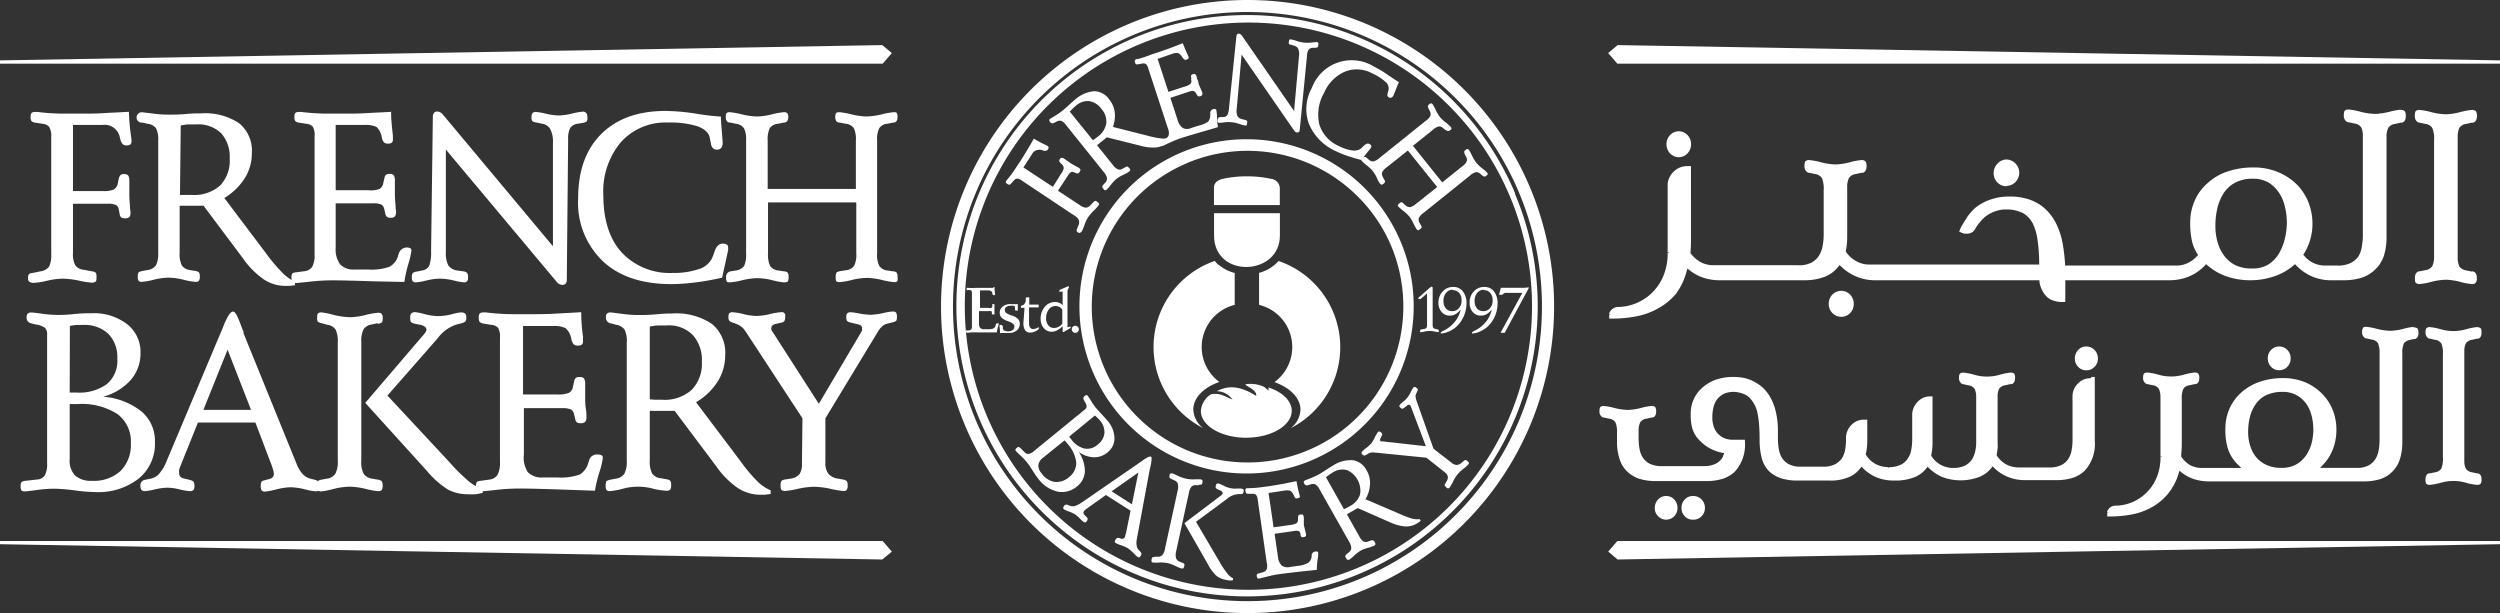
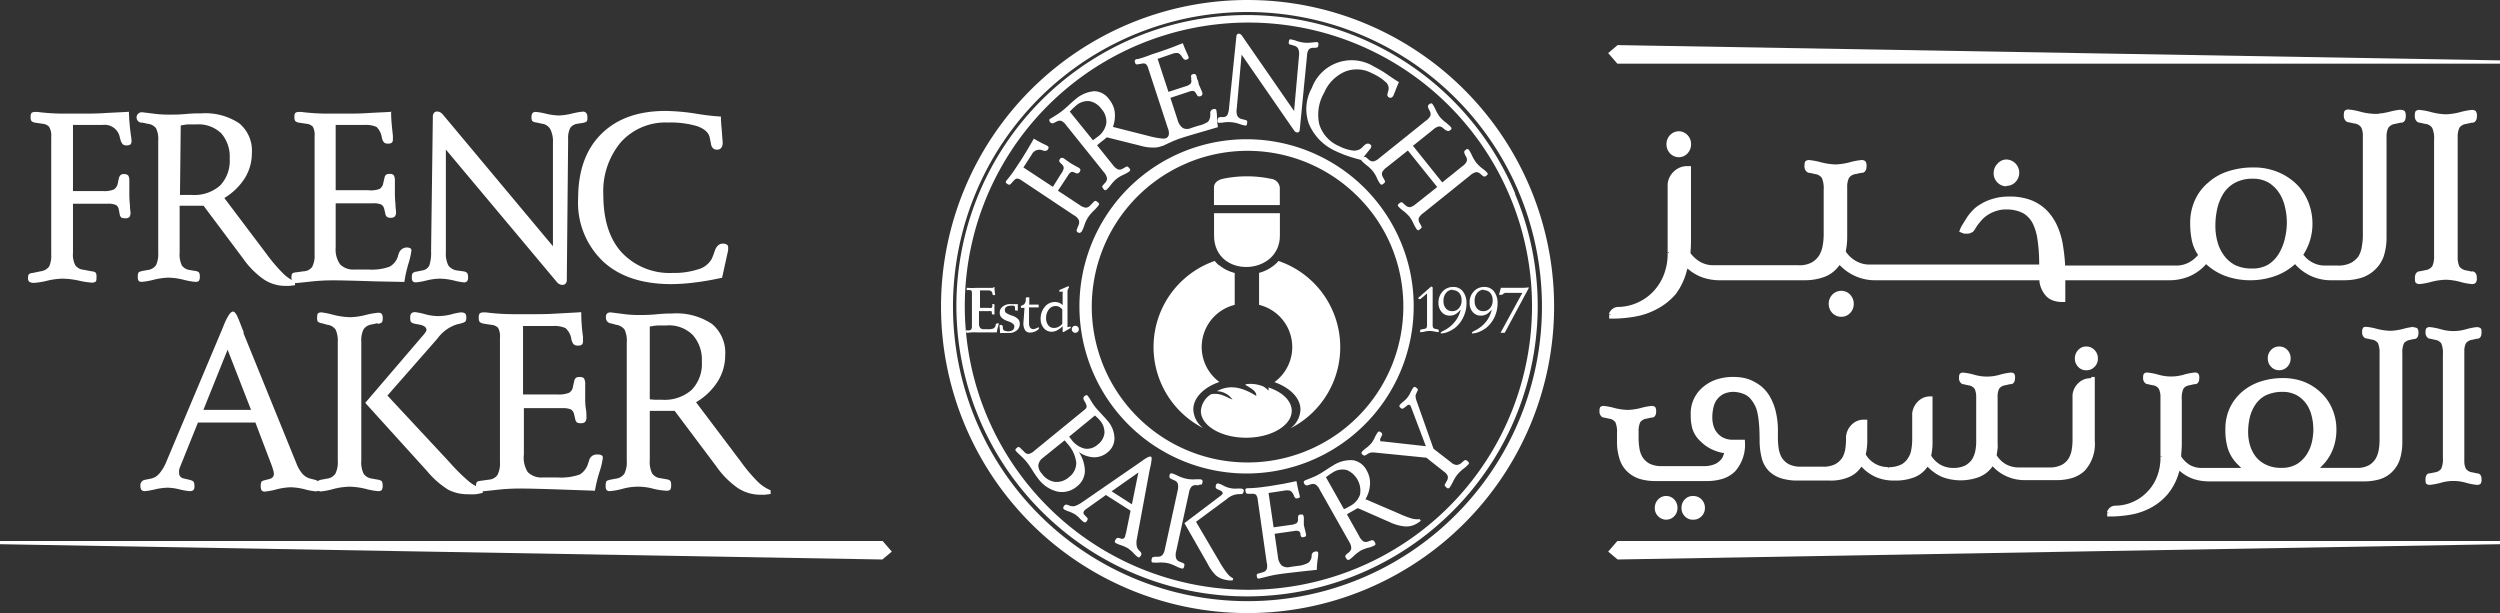
<svg xmlns="http://www.w3.org/2000/svg" id="Layer_1" data-name="Layer 1" viewBox="0 0 297.68 73">
  <rect x="0" y="0" width="297.68" height="73" fill="#333333" stroke="none" />
  <defs>
    <style>.cls-1{fill:#fff;}</style>
  </defs>
  <path class="cls-1" d="M149.71,72.08A35.09,35.09,0,0,1,124.9,12.19,35.08,35.08,0,0,1,182,23.35a35.09,35.09,0,0,1-7.51,38.46,35,35,0,0,1-24.81,10.27m0-71.58A36.5,36.5,0,1,0,186.21,37,36.5,36.5,0,0,0,149.71.5" transform="translate(-1.16 -0.5)" />
  <path class="cls-1" d="M166.8,44.23a18.55,18.55,0,1,1-24.31-24.3l.1-.05h0a18.54,18.54,0,0,1,20.22,4,18.29,18.29,0,0,1,4,5.9,18.68,18.68,0,0,1,0,14.43m1.13-14.93a19.9,19.9,0,1,0,1.55,7.7,19.63,19.63,0,0,0-1.55-7.7" transform="translate(-1.16 -0.5)" />
  <path class="cls-1" d="M124.25,17a12.72,12.72,0,0,0,1.38.74l.23.12c.09.06.15.12.16.18a.39.39,0,0,1-.08.24.33.33,0,0,1-.2.16.6.6,0,0,1-.33,0l-.2-.07a1,1,0,0,0-1.19.52l-1,1.55,3.51,2.31,1-1.6a1.48,1.48,0,0,0,.29-.63.59.59,0,0,0-.2-.43l-.2-.2a.52.52,0,0,1-.14-.22.4.4,0,0,1,.07-.21.3.3,0,0,1,.23-.17.51.51,0,0,1,.32.12l.32.23.39.27c.15.1.35.21.57.33l.42.23a.53.53,0,0,1,.2.21.35.35,0,0,1-.08.28.35.35,0,0,1-.18.17.33.33,0,0,1-.23,0L129,21a.4.4,0,0,0-.32,0,1.17,1.17,0,0,0-.36.41l-1.19,1.8,2.6,1.71a1.56,1.56,0,0,0,.72.31.76.76,0,0,0,.53-.27l.38-.39a.5.5,0,0,1,.2-.15s.13,0,.24.1.23.17.23.23a.43.43,0,0,1-.1.25,5.27,5.27,0,0,1-.53.58,4.92,4.92,0,0,0-.68.8,4,4,0,0,0-.42.88A4.94,4.94,0,0,1,130,28a.43.43,0,0,1-.21.2.24.24,0,0,1-.24,0,.55.55,0,0,1-.19-.18.47.47,0,0,1,.05-.28l.19-.47a.79.79,0,0,0,0-.6,1.34,1.34,0,0,0-.57-.54L122.83,22a1.1,1.1,0,0,0-.57-.24.66.66,0,0,0-.38.24l-.31.34a.44.44,0,0,1-.22.16.55.55,0,0,1-.25-.1c-.11-.08-.17-.14-.18-.19A.34.34,0,0,1,121,22l.1-.12a14.18,14.18,0,0,0,1-1.36l.61-.92c.23-.36.48-.76.73-1.18s.52-.88.8-1.37" transform="translate(-1.16 -0.5)" />
  <path class="cls-1" d="M131.3,17.2l.26-.19.33-.25a2.47,2.47,0,0,0,1-1.58,2.23,2.23,0,0,0-.59-1.72,2.24,2.24,0,0,0-1.44-.92,2.11,2.11,0,0,0-1.58.54l-.35.31-.39.4Zm2.29-1.61,4.3,1.09a9.89,9.89,0,0,0,1.6.31,2.45,2.45,0,0,0,.92-.07l.15.18-.25.26-.2.18a2.48,2.48,0,0,1-1.32.52,5.37,5.37,0,0,1-1.84-.21l-4-1-.36.3-.45.35-.16.14-.19.16,1.87,2.33a1.79,1.79,0,0,0,.61.54.74.74,0,0,0,.58-.09l.3-.17a.49.49,0,0,1,.26-.08s.11.07.19.16a.49.49,0,0,1,.14.27.4.4,0,0,1-.14.18,5.25,5.25,0,0,1-.67.37,4.22,4.22,0,0,0-.83.49,4.48,4.48,0,0,0-.65.69,4.08,4.08,0,0,1-.51.58.28.28,0,0,1-.19.08c-.06,0-.12-.06-.2-.16a.63.63,0,0,1-.14-.24c0-.05,0-.13.13-.25l.22-.25a.68.68,0,0,0,.21-.56,1.57,1.57,0,0,0-.38-.7l-4.47-5.57a1.61,1.61,0,0,0-.59-.53.76.76,0,0,0-.58.1l-.31.15h0a.33.33,0,0,1-.44-.1.3.3,0,0,1-.09-.22c0-.07,0-.13.14-.2l.52-.32a8.19,8.19,0,0,0,.87-.6c.23-.18.51-.42.84-.73s.56-.51.69-.61a3.92,3.92,0,0,1,2.28-1,2.22,2.22,0,0,1,1.8,1,2.93,2.93,0,0,1,.65,1.52,4,4,0,0,1-.24,1.79" transform="translate(-1.16 -0.5)" />
  <path class="cls-1" d="M142,5.64c.16.44.35.89.57,1.36l.1.24a.28.28,0,0,1,0,.22.4.4,0,0,1-.21.13.29.29,0,0,1-.26,0,.7.7,0,0,1-.23-.23c-.2-.32-.39-.5-.54-.54a1.53,1.53,0,0,0-.77.12L139,7.51l1.29,3.93,2-.65a1.47,1.47,0,0,0,.63-.32A.55.55,0,0,0,143,10l0-.29a.43.43,0,0,1,0-.25.36.36,0,0,1,.19-.12.38.38,0,0,1,.3,0,.7.7,0,0,1,.17.33c0,.05,0,.16.1.34s.09.31.12.44.14.36.24.59.17.39.19.46a.43.43,0,0,1,0,.29.36.36,0,0,1-.23.17.45.45,0,0,1-.25,0c-.06,0-.11-.09-.16-.19l-.14-.21a.44.44,0,0,0-.28-.23,1.22,1.22,0,0,0-.52.09l-2.21.73.87,2.66a1.66,1.66,0,0,0,.61.93,1.13,1.13,0,0,0,1,0l.81-.26A3.57,3.57,0,0,0,145,15a1.23,1.23,0,0,0,.27-.81V14a.48.48,0,0,1,.35-.51.62.62,0,0,1,.25,0,.15.15,0,0,1,.12.12,4.81,4.81,0,0,1,.08.83,7.94,7.94,0,0,0,.11,1.2l-1.8.53c-1.26.36-2.11.62-2.54.76a12.76,12.76,0,0,0-1.36.54l-.8.36a.36.36,0,0,1-.25,0,.31.31,0,0,1-.14-.2.39.39,0,0,1,0-.26s.09-.1.2-.15l.45-.23a.63.63,0,0,0,.39-.43,1.45,1.45,0,0,0-.11-.79l-2.33-7.11a1.16,1.16,0,0,0-.29-.54.66.66,0,0,0-.44-.05l-.46.08a.52.52,0,0,1-.27,0,.43.43,0,0,1-.13-.23.37.37,0,0,1,0-.26s.09-.09.2-.13l.15,0A12.81,12.81,0,0,0,138.23,7l1-.33,1.31-.46L142,5.64" transform="translate(-1.16 -0.5)" />
  <path class="cls-1" d="M155.25,13.72l.58-6.52a1.74,1.74,0,0,0-.08-.87.7.7,0,0,0-.5-.39l-.39-.12c-.13,0-.21-.07-.23-.11a.4.4,0,0,1,0-.24.44.44,0,0,1,.08-.26.28.28,0,0,1,.23,0,2.79,2.79,0,0,1,.62.17,4.33,4.33,0,0,0,.81.19,4.11,4.11,0,0,0,.9,0l.65-.06a.25.25,0,0,1,.21.1.54.54,0,0,1,0,.29.37.37,0,0,1-.06.21s-.11.06-.25.08l-.36,0a.69.69,0,0,0-.48.23,1.45,1.45,0,0,0-.19.71l-.87,8.85a.33.33,0,0,1-.1.23.24.24,0,0,1-.21.06.47.47,0,0,1-.19-.06.58.58,0,0,1-.14-.13L149,7l-.58,6.46a1.58,1.58,0,0,0,.08.85.79.79,0,0,0,.53.37l.38.1a.38.38,0,0,1,.24.12.49.49,0,0,1,0,.29.34.34,0,0,1-.08.24.31.31,0,0,1-.23,0,3.3,3.3,0,0,1-.6-.17,3.82,3.82,0,0,0-.89-.2,3.78,3.78,0,0,0-.85,0,3.69,3.69,0,0,1-.66.06.27.27,0,0,1-.2-.08.35.35,0,0,1,0-.25.53.53,0,0,1,.08-.27s.12-.06.26-.08l.35,0a.6.6,0,0,0,.48-.25,2.61,2.61,0,0,0,.2-.91l.87-8.45a.38.38,0,0,1,.1-.25.25.25,0,0,1,.21-.07.35.35,0,0,1,.17.06.75.75,0,0,1,.16.15Z" transform="translate(-1.16 -0.5)" />
  <path class="cls-1" d="M167.72,10.3c-.14.32-.27.64-.41,1s-.2.51-.22.54a.49.49,0,0,1-.23.27.36.36,0,0,1-.3,0,.37.37,0,0,1-.18-.47s0,0,0,0l.11-.41a1,1,0,0,0-.38-1,5.89,5.89,0,0,0-1.58-1,3.78,3.78,0,0,0-3.22-.2,4.78,4.78,0,0,0-2.48,2.51,5.21,5.21,0,0,0-.58,3.76,4.16,4.16,0,0,0,2.36,2.6,4.94,4.94,0,0,0,1.54.51,1.43,1.43,0,0,0,1-.18,3.51,3.51,0,0,0,.38-.35q.38-.39.69-.24a.43.43,0,0,1,.2.17.19.19,0,0,1,0,.18l0,.09-.06.08-1.11,1.39c-.62-.16-1.18-.32-1.69-.5a14.08,14.08,0,0,1-1.36-.56A6.17,6.17,0,0,1,157,15.21a5.16,5.16,0,0,1,.37-4.25,5.05,5.05,0,0,1,7.41-2.52,12.56,12.56,0,0,1,1.67,1c.65.45,1.08.73,1.31.85" transform="translate(-1.16 -0.5)" />
  <path class="cls-1" d="M173.29,16l-.27-.22a.76.76,0,0,0-.53-.23,1.61,1.61,0,0,0-.7.4l-2.39,1.91,3.49,4.36,2.39-1.92a1.46,1.46,0,0,0,.53-.6.7.7,0,0,0-.1-.57l-.16-.31a.14.14,0,0,0,0-.06.27.27,0,0,1,.11-.39c.11-.1.19-.14.24-.13s.12.05.19.14a5.33,5.33,0,0,1,.35.65,5,5,0,0,0,.49.83,4.84,4.84,0,0,0,.72.69,3.57,3.57,0,0,1,.57.49c.07.08.1.15.09.19s-.07.12-.19.21a.29.29,0,0,1-.4,0l0,0-.27-.22a.72.72,0,0,0-.54-.22,1.62,1.62,0,0,0-.7.39l-5.56,4.47a1.72,1.72,0,0,0-.55.59.78.78,0,0,0,.09.59l.17.3a.48.48,0,0,1,.08.25.71.71,0,0,1-.18.19.65.65,0,0,1-.25.15s-.1-.05-.17-.14a4.58,4.58,0,0,1-.37-.67,4.31,4.31,0,0,0-.5-.84,5.15,5.15,0,0,0-.7-.66,4.93,4.93,0,0,1-.57-.49c-.08-.1-.11-.17-.1-.21s.06-.11.17-.2a.58.58,0,0,1,.25-.14s.13,0,.24.14l.26.23a.78.78,0,0,0,.54.22,1.81,1.81,0,0,0,.71-.4l2.52-2-3.49-4.35-2.52,2a1.74,1.74,0,0,0-.55.61.74.74,0,0,0,.1.57l.17.31c.07.12.1.21.08.26a.51.51,0,0,1-.17.19.52.52,0,0,1-.25.14s-.12-.06-.2-.16a4.17,4.17,0,0,1-.35-.65,4.1,4.1,0,0,0-.49-.82,4.4,4.4,0,0,0-.72-.68,5.77,5.77,0,0,1-.57-.5q-.11-.13-.09-.21c0-.05.06-.11.17-.2a.33.33,0,0,1,.47,0h0l.25.22a.76.76,0,0,0,.56.22,1.62,1.62,0,0,0,.7-.39l5.57-4.47a1.5,1.5,0,0,0,.52-.58.74.74,0,0,0-.09-.59l-.16-.31a.43.43,0,0,1,0-.05.28.28,0,0,1,.1-.4.47.47,0,0,1,.24-.13.32.32,0,0,1,.19.13,5.54,5.54,0,0,1,.36.67,4.22,4.22,0,0,0,.51.85,4.17,4.17,0,0,0,.7.65,5,5,0,0,1,.55.49.32.32,0,0,1,.11.23c0,.05-.07.12-.18.2a.28.28,0,0,1-.41,0l-.05,0" transform="translate(-1.16 -0.5)" />
  <path class="cls-1" d="M119.58,34.66c0,.24,0,.48.06.74,0,.07,0,.11,0,.13a.11.11,0,0,1,0,.1.17.17,0,0,1-.12,0,.15.15,0,0,1-.12,0,.26.26,0,0,1-.07-.14c0-.19-.11-.3-.18-.34a.71.71,0,0,0-.38-.07h-.92v2.08h1a1,1,0,0,0,.36,0,.26.26,0,0,0,.11-.19l0-.15a.19.19,0,0,1,0-.11.16.16,0,0,1,.11,0,.17.17,0,0,1,.14.05.36.36,0,0,1,0,.18V37a1.93,1.93,0,0,0,0,.23c0,.09,0,.19,0,.32s0,.21,0,.25a.23.23,0,0,1,0,.14.18.18,0,0,1-.14,0l-.12,0a.23.23,0,0,1-.05-.12l0-.12c0-.08,0-.13-.1-.15a.51.51,0,0,0-.26,0h-1.17V39a.85.85,0,0,0,.14.54.59.59,0,0,0,.47.16h.43a1.67,1.67,0,0,0,.68-.09.58.58,0,0,0,.26-.34l0-.08a.23.23,0,0,1,.24-.19.23.23,0,0,1,.13,0,.08.08,0,0,1,0,.07,3,3,0,0,1-.1.41,4.09,4.09,0,0,0-.13.6l-1,0-1.33,0a6.58,6.58,0,0,0-.74,0l-.44.05a.13.13,0,0,1-.15-.15c0-.07,0-.12,0-.14a.17.17,0,0,1,.12,0l.25,0a.36.36,0,0,0,.26-.15.75.75,0,0,0,.07-.39V35.43a.64.64,0,0,0-.05-.3.29.29,0,0,0-.21-.09l-.23,0a.23.23,0,0,1-.13,0,.35.35,0,0,1,0-.13.31.31,0,0,1,0-.13.17.17,0,0,1,.12,0h.08a7.77,7.77,0,0,0,.85,0h.54c.22,0,.45,0,.7,0s.51,0,.79,0" transform="translate(-1.16 -0.5)" />
  <path class="cls-1" d="M122.35,36.72l0,.64v0a.12.12,0,0,1,0,.11.24.24,0,0,1-.14,0,.23.23,0,0,1-.13,0,.15.15,0,0,1-.06-.09l0-.29a.21.21,0,0,0-.14-.18,1.31,1.31,0,0,0-.42,0,.74.74,0,0,0-.48.14.45.45,0,0,0-.17.39.41.41,0,0,0,.15.32,3.07,3.07,0,0,0,.73.33,1.69,1.69,0,0,1,.69.4.82.82,0,0,1,.21.57,1,1,0,0,1-.37.79,1.45,1.45,0,0,1-1,.3l-.49,0-.33,0a.35.35,0,0,1-.16,0,.24.24,0,0,1,0-.12l-.07-.73v0a.12.12,0,0,1,.05-.1.28.28,0,0,1,.15,0,.17.17,0,0,1,.13.05.26.26,0,0,1,.07.16l0,.18a.36.36,0,0,0,.19.28,1.1,1.1,0,0,0,.47.08.82.82,0,0,0,.52-.15.56.56,0,0,0,.19-.43c0-.23-.22-.42-.64-.58l-.22-.08a1.78,1.78,0,0,1-.69-.42.83.83,0,0,1-.19-.56.89.89,0,0,1,.36-.73,1.42,1.42,0,0,1,.93-.29l.36,0a3.13,3.13,0,0,0,.39,0,.12.12,0,0,1,.1,0,.16.16,0,0,1,0,.11" transform="translate(-1.16 -0.5)" />
  <path class="cls-1" d="M123.15,37.16l-.33,0a.19.19,0,0,1-.09,0,.2.2,0,0,1,0-.09.25.25,0,0,1,0-.13.67.67,0,0,1,.18-.1.45.45,0,0,0,.25-.18.84.84,0,0,0,.14-.33l0-.27a.11.11,0,0,1,0,0c0-.11.06-.16.13-.16h.16c.07,0,.11,0,.13,0a.08.08,0,0,1,0,.07v.69a.16.16,0,0,0,0,.11.17.17,0,0,0,.12,0h.85c.08,0,.13,0,.14,0a.28.28,0,0,1,0,.15.36.36,0,0,1,0,.18.28.28,0,0,1-.15,0l-.9,0s-.07,0-.09,0a.12.12,0,0,0,0,.09V39a.91.91,0,0,0,.13.51.43.43,0,0,0,.37.17.77.77,0,0,0,.38-.1l.22-.09a.15.15,0,0,1,.08,0,.17.17,0,0,1,0,.11c0,.07-.11.18-.34.31a1.5,1.5,0,0,1-.69.19.7.7,0,0,1-.62-.28,1.53,1.53,0,0,1-.2-.87Z" transform="translate(-1.16 -0.5)" />
  <path class="cls-1" d="M127.65,37.36a1,1,0,0,0-.35-.31.89.89,0,0,0-.43-.11,1,1,0,0,0-.83.41,1.66,1.66,0,0,0-.32,1,1.38,1.38,0,0,0,.25.87.83.83,0,0,0,.69.33,1.2,1.2,0,0,0,.52-.12,1.56,1.56,0,0,0,.47-.37Zm.62-2.32v4.25a.28.28,0,0,0,0,.15.07.07,0,0,0,.07,0h.07l.1-.05h.07s0,0,.08.06a.28.28,0,0,1,0,.12.08.08,0,0,1,0,0,.1.1,0,0,1-.05,0l-.83.48,0,0h0a.12.12,0,0,1-.09-.06.16.16,0,0,1,0-.1.45.45,0,0,1,0-.11.57.57,0,0,0,0-.18v-.26a2.77,2.77,0,0,1-.67.5,1.41,1.41,0,0,1-.64.16,1.18,1.18,0,0,1-.93-.43,1.63,1.63,0,0,1-.38-1.1,2.16,2.16,0,0,1,.5-1.44,1.54,1.54,0,0,1,1.21-.57,1.33,1.33,0,0,1,.49.09,1.24,1.24,0,0,1,.42.28V35.36a.21.21,0,0,0,0-.13.23.23,0,0,0-.11,0l-.19,0s-.09,0-.1,0a.12.12,0,0,1,0-.09c0-.07.06-.13.16-.17h0l.83-.36.07,0h0a.11.11,0,0,1,.09,0,.21.21,0,0,1,0,.12.4.4,0,0,1-.07.13.47.47,0,0,0-.08.28" transform="translate(-1.16 -0.5)" />
  <path class="cls-1" d="M129.2,39.29a.42.42,0,1,1,0,.84.39.39,0,0,1-.3-.13.38.38,0,0,1-.12-.29.41.41,0,0,1,.12-.3.42.42,0,0,1,.3-.12" transform="translate(-1.16 -0.5)" />
  <path class="cls-1" d="M171.58,34.61l.17.1h0c0,.3,0,.58,0,.82v3.59a.86.86,0,0,0,.06.4.42.42,0,0,0,.26.14l.28.06h0a.17.17,0,0,1,.13.18c0,.08,0,.12,0,.14s-.06,0-.12,0l-.39-.06a2.46,2.46,0,0,0-.57-.07,2.68,2.68,0,0,0-.59.07,2.67,2.67,0,0,1-.44.07.23.23,0,0,1-.11,0,.31.31,0,0,1,0-.13c0-.11,0-.17.14-.19h0l.36-.07a.4.4,0,0,0,.26-.13.91.91,0,0,0,.06-.42V35.44l-.8.68h0s-.05,0-.07,0a.19.19,0,0,1-.12-.06A.16.16,0,0,1,170,36s0,0,0,0,0,0,0,0Z" transform="translate(-1.16 -0.5)" />
  <path class="cls-1" d="M174.14,35a1,1,0,0,0-.79.37,1.45,1.45,0,0,0-.31,1,1.24,1.24,0,0,0,.29.86.93.93,0,0,0,.74.32,1,1,0,0,0,.81-.36,1.31,1.31,0,0,0,.31-.92,1.28,1.28,0,0,0-.28-.89,1,1,0,0,0-.77-.33m.92,2.33a2.19,2.19,0,0,1-.59.53,1.34,1.34,0,0,1-.65.17,1.21,1.21,0,0,1-1-.43,1.6,1.6,0,0,1-.38-1.1,1.93,1.93,0,0,1,.5-1.35,1.66,1.66,0,0,1,1.27-.53,1.38,1.38,0,0,1,1.14.53,2.24,2.24,0,0,1,.43,1.43,3.75,3.75,0,0,1-.38,1.64,3.56,3.56,0,0,1-1,1.28,4,4,0,0,1-.83.47,2.25,2.25,0,0,1-.78.18.08.08,0,0,1-.07,0,.18.18,0,0,1,0-.11s.11-.12.32-.21a3.68,3.68,0,0,0,.58-.34,3.94,3.94,0,0,0,.93-.94,3.58,3.58,0,0,0,.53-1.19" transform="translate(-1.16 -0.5)" />
  <path class="cls-1" d="M177.84,35a1,1,0,0,0-.78.37,1.39,1.39,0,0,0-.31,1,1.24,1.24,0,0,0,.28.86.94.94,0,0,0,.75.32,1,1,0,0,0,.8-.36,1.31,1.31,0,0,0,.31-.92,1.28,1.28,0,0,0-.28-.89,1,1,0,0,0-.77-.33m.92,2.33a2.17,2.17,0,0,1-.58.53,1.38,1.38,0,0,1-.66.17,1.21,1.21,0,0,1-1-.43,1.59,1.59,0,0,1-.37-1.1,1.88,1.88,0,0,1,.5-1.35,1.63,1.63,0,0,1,1.26-.53,1.38,1.38,0,0,1,1.14.53,2.24,2.24,0,0,1,.43,1.43,3.89,3.89,0,0,1-.37,1.64,3.69,3.69,0,0,1-1,1.28,4,4,0,0,1-.83.47,2.25,2.25,0,0,1-.78.18.08.08,0,0,1-.07,0,.31.31,0,0,1,0-.11s.1-.12.31-.21a3.68,3.68,0,0,0,.58-.34,3.81,3.81,0,0,0,.94-.94,3.77,3.77,0,0,0,.52-1.19" transform="translate(-1.16 -0.5)" />
  <path class="cls-1" d="M183.19,34.69v.11l-2.86,5.33h-.5l2.6-4.76h-1.87a.54.54,0,0,0-.39.11q-.12.12-.18.12h-.22a.15.15,0,0,1-.1,0,.08.08,0,0,1,0-.07v0l.2-.76.43,0h2.34l.58-.05" transform="translate(-1.16 -0.5)" />
  <path class="cls-1" d="M128.47,52.49l.09.13.16.2a2.79,2.79,0,0,0,1.56,1.09,1.85,1.85,0,0,0,1.57-.46,2,2,0,0,0,.82-1.38,2.16,2.16,0,0,0-.56-1.53l-.21-.23-.36-.34Zm-.54.44L125.36,55a1.31,1.31,0,0,0-.56.88,1.42,1.42,0,0,0,.4,1,2.34,2.34,0,0,0,1.56,1,2.22,2.22,0,0,0,1.69-.57,2.1,2.1,0,0,0,.86-1.75,4.08,4.08,0,0,0-1.05-2.23c-.09-.11-.15-.19-.2-.24l-.13-.14m1.64,1.3a4.23,4.23,0,0,1,.77,2.36,2.38,2.38,0,0,1-.92,1.79,2.74,2.74,0,0,1-2.32.64,4,4,0,0,1-2.31-1.53,11.56,11.56,0,0,1-.69-1,10.18,10.18,0,0,0-.69-1,7.64,7.64,0,0,0-.75-.78c-.29-.27-.46-.44-.5-.49a.36.36,0,0,1-.1-.2s.06-.12.18-.21a.35.35,0,0,1,.21-.11.49.49,0,0,1,.22.14l.48.47a.59.59,0,0,0,.5.22,1.38,1.38,0,0,0,.65-.36l6-4.9a.62.62,0,0,0,.25-.35,1.18,1.18,0,0,0-.2-.57l-.14-.27s0,0,0,0a.33.33,0,0,1,.1-.44c.09-.08.16-.11.22-.1s.13,0,.2.14a5.09,5.09,0,0,1,.35.54,7.33,7.33,0,0,0,.55.8c.12.15.35.39.66.73s.56.6.72.8a3.25,3.25,0,0,1,.85,2.08,2.11,2.11,0,0,1-.83,1.72,2.44,2.44,0,0,1-1.63.58,3.31,3.31,0,0,1-1.82-.66" transform="translate(-1.16 -0.5)" />
  <path class="cls-1" d="M136.71,56.76,133.52,59l2.42,1.55Zm1.35-.35-1.55,8.36a2,2,0,0,0,0,.71.89.89,0,0,0,.22.49l.23.24v0a.35.35,0,0,1,.05.44c-.09.14-.16.21-.21.22s-.11,0-.2-.07a3.63,3.63,0,0,1-.48-.45,4.18,4.18,0,0,0-.65-.56,4.42,4.42,0,0,0-.8-.36,4.34,4.34,0,0,1-.63-.25c-.09-.06-.13-.11-.14-.16a.43.43,0,0,1,.11-.28c.06-.1.12-.16.16-.17a.42.42,0,0,1,.27,0l.22.07a.37.37,0,0,0,.23,0,.3.3,0,0,0,.18-.14.88.88,0,0,0,.08-.2c0-.11.06-.22.09-.35l.54-2.64-2.94-1.87-2.3,1.64a1,1,0,0,0-.19.15.5.5,0,0,0-.12.14.3.3,0,0,0-.06.21.4.4,0,0,0,.09.2l.27.28q.15.16.15.24a.94.94,0,0,1-.11.25.3.3,0,0,1-.18.15.35.35,0,0,1-.23-.07,3.65,3.65,0,0,1-.43-.4,3.44,3.44,0,0,0-.56-.48,4.09,4.09,0,0,0-.72-.34,2.68,2.68,0,0,1-.54-.23.26.26,0,0,1-.15-.17.39.39,0,0,1,.08-.24.33.33,0,0,1,.44-.15h0l.33.12a1,1,0,0,0,.58,0,3.3,3.3,0,0,0,.78-.41l7.11-4.9.22-.16c.48-.33.78-.46.91-.39s.08.35,0,.87l-.12.56" transform="translate(-1.16 -0.5)" />
  <path class="cls-1" d="M148.84,59.34h-.28a2.31,2.31,0,0,0-1.32.58h0l-3.67,2.71,2.77,4.71a10.43,10.43,0,0,0,.94,1.42,2.06,2.06,0,0,0,.72.61l-.06.24a3.27,3.27,0,0,1-.44,0,3.88,3.88,0,0,1-.45-.08,2.49,2.49,0,0,1-1.11-.52,5.42,5.42,0,0,1-1-1.41l-2.75-4.81,4.22-3.19a1.66,1.66,0,0,0,.23-.19.33.33,0,0,0,.1-.14.25.25,0,0,0-.05-.2.6.6,0,0,0-.26-.18l-.29-.13c-.12-.06-.19-.11-.21-.16a.49.49,0,0,1,0-.27.39.39,0,0,1,.13-.24.34.34,0,0,1,.25,0,3.21,3.21,0,0,1,.52.23,3,3,0,0,0,1.59.36,3.8,3.8,0,0,1,.56,0,.44.44,0,0,1,.25.12.35.35,0,0,1,0,.26.53.53,0,0,1-.09.21.41.41,0,0,1-.27.06m-4.93-1.06h-.34a.7.7,0,0,0-.57.18,1.53,1.53,0,0,0-.3.72l-1.53,7a1.62,1.62,0,0,0,0,.81.71.71,0,0,0,.43.4l.32.13c.12.05.2.1.22.15a.32.32,0,0,1,0,.24.56.56,0,0,1-.12.28.33.33,0,0,1-.23,0,3.79,3.79,0,0,1-.7-.29,4.4,4.4,0,0,0-.89-.33,4.17,4.17,0,0,0-1-.08,4.1,4.1,0,0,1-.73,0c-.11,0-.18,0-.21-.1a.42.42,0,0,1,0-.28.5.5,0,0,1,.1-.25s.12,0,.27-.06l.34,0a.73.73,0,0,0,.56-.19,1.56,1.56,0,0,0,.31-.74l1.53-7a1.66,1.66,0,0,0,0-.78.73.73,0,0,0-.45-.4l-.29-.14a.6.6,0,0,1-.24-.17.5.5,0,0,1,0-.24c0-.14.07-.22.12-.25a.33.33,0,0,1,.23,0,5.27,5.27,0,0,1,.67.29,4.89,4.89,0,0,0,1,.34,4.13,4.13,0,0,0,.94.07,5.56,5.56,0,0,1,.75,0,.27.27,0,0,1,.2.12.42.42,0,0,1,0,.28.44.44,0,0,1-.1.22s-.12,0-.27,0" transform="translate(-1.16 -0.5)" />
  <path class="cls-1" d="M155.54,57.82c.08.46.18.94.31,1.44a1.28,1.28,0,0,1,.06.25.26.26,0,0,1,0,.22.36.36,0,0,1-.24.09.29.29,0,0,1-.25,0,.62.62,0,0,1-.18-.27,1.16,1.16,0,0,0-.45-.62,1.66,1.66,0,0,0-.77,0l-1.81.27.6,4.09,2.05-.29a1.72,1.72,0,0,0,.68-.2.55.55,0,0,0,.18-.42l0-.3a.42.42,0,0,1,.07-.23.34.34,0,0,1,.21-.08c.14,0,.24,0,.29,0a.76.76,0,0,1,.12.35,3.42,3.42,0,0,1,0,.35c0,.18,0,.33,0,.45s.07.39.13.63.1.41.11.48a.45.45,0,0,1,0,.3.37.37,0,0,1-.26.12.48.48,0,0,1-.25,0,.41.41,0,0,1-.12-.22L156,64a.43.43,0,0,0-.23-.27,1.13,1.13,0,0,0-.53,0l-2.31.33.4,2.76a1.65,1.65,0,0,0,.43,1,1.16,1.16,0,0,0,1,.19l.85-.12a3.35,3.35,0,0,0,1.32-.37,1.1,1.1,0,0,0,.41-.75,1.57,1.57,0,0,0,0-.16.47.47,0,0,1,.43-.43.4.4,0,0,1,.25,0,.15.15,0,0,1,.1.13,4.18,4.18,0,0,1-.07.84,9.19,9.19,0,0,0-.09,1.2l-1.87.2c-1.3.15-2.18.25-2.63.32a12.1,12.1,0,0,0-1.43.29l-.86.21a.34.34,0,0,1-.24,0c-.06,0-.09-.11-.11-.21a.45.45,0,0,1,0-.27.4.4,0,0,1,.22-.11l.49-.14a.69.69,0,0,0,.46-.36,1.5,1.5,0,0,0,0-.8L150.92,60a1.1,1.1,0,0,0-.2-.58.61.61,0,0,0-.43-.12h-.46a.63.63,0,0,1-.27-.06.47.47,0,0,1-.09-.26.39.39,0,0,1,0-.26.35.35,0,0,1,.22-.09h.15a13.92,13.92,0,0,0,1.69-.14l1.06-.15,1.37-.23,1.56-.32" transform="translate(-1.16 -0.5)" />
  <path class="cls-1" d="M161.19,61.13l.29-.14c.09-.05.22-.11.36-.2a2.43,2.43,0,0,0,1.26-1.39,2.67,2.67,0,0,0-1.57-2.93,2.1,2.1,0,0,0-1.65.27l-.39.25-.45.33Zm2.52-1.21,4.06,1.75a11.94,11.94,0,0,0,1.52.58,2.77,2.77,0,0,0,.93.07l.11.2-.29.21-.23.14a2.41,2.41,0,0,1-1.38.31,5.38,5.38,0,0,1-1.78-.5L162.83,61l-.41.23-.49.28-.19.11-.2.12L163,64.34a1.61,1.61,0,0,0,.51.63.72.72,0,0,0,.58,0l.33-.12a.43.43,0,0,1,.26,0,.41.41,0,0,1,.16.18.53.53,0,0,1,.1.29.33.33,0,0,1-.17.16,4,4,0,0,1-.72.25,4,4,0,0,0-.9.35,5.13,5.13,0,0,0-.75.58,3.92,3.92,0,0,1-.59.49.26.26,0,0,1-.2,0,.4.4,0,0,1-.17-.19.59.59,0,0,1-.1-.25s.06-.13.17-.23l.26-.21a.72.72,0,0,0,.29-.51,1.54,1.54,0,0,0-.26-.76l-3.5-6.2a1.48,1.48,0,0,0-.51-.62.76.76,0,0,0-.58,0l-.33.1h0a.33.33,0,0,1-.41-.18.36.36,0,0,1-.07-.23.38.38,0,0,1,.18-.18l.57-.23a7.66,7.66,0,0,0,1-.45c.25-.14.56-.33.94-.58s.64-.41.78-.49a3.87,3.87,0,0,1,2.41-.64,2.25,2.25,0,0,1,1.63,1.25,2.9,2.9,0,0,1,.38,1.6,3.89,3.89,0,0,1-.51,1.74" transform="translate(-1.16 -0.5)" />
  <path class="cls-1" d="M171,55l-6.19-.62h-.09a1,1,0,0,0-.65.14l-.19.11a.65.65,0,0,1-.26.12.42.42,0,0,1-.21-.11.4.4,0,0,1-.14-.18.36.36,0,0,1,.1-.21,3.31,3.31,0,0,1,.49-.42,4,4,0,0,0,.58-.54,3.47,3.47,0,0,0,.42-.7,3.12,3.12,0,0,1,.33-.58.34.34,0,0,1,.18-.14.32.32,0,0,1,.19.1.28.28,0,0,1,.1.46l-.1.21a.49.49,0,0,0-.07.24.23.23,0,0,0,.09.18l.08,0,.16,0,5.12.57L169.19,49a1.16,1.16,0,0,0-.06-.15.18.18,0,0,0-.06-.08.29.29,0,0,0-.17-.08.43.43,0,0,0-.22.12l-.3.23c-.12.09-.21.14-.25.13a.36.36,0,0,1-.2-.1c-.09-.08-.14-.14-.14-.2a.27.27,0,0,1,.09-.21,3.92,3.92,0,0,1,.37-.34,2.77,2.77,0,0,0,.87-1.11,6,6,0,0,1,.31-.54.26.26,0,0,1,.17-.1.44.44,0,0,1,.22.11c.1.08.16.14.17.19a.54.54,0,0,1-.08.25l-.14.29a.6.6,0,0,0-.05.31,1.46,1.46,0,0,0,.07.39l2.06,5.82L174,55.6a1,1,0,0,0,.6.26.92.92,0,0,0,.59-.25l.23-.2a.42.42,0,0,1,.23-.13.39.39,0,0,1,.23.11.54.54,0,0,1,.19.22.26.26,0,0,1-.08.2,4.08,4.08,0,0,1-.58.51,4.86,4.86,0,0,0-.72.69,4.57,4.57,0,0,0-.52.85,7.36,7.36,0,0,1-.37.66c-.07.08-.13.13-.19.13s-.13,0-.23-.11-.19-.17-.2-.22a.41.41,0,0,1,.08-.24l.17-.31a.8.8,0,0,0,.12-.57,1.12,1.12,0,0,0-.41-.51Z" transform="translate(-1.16 -0.5)" />
  <path class="cls-1" d="M145.72,28.54c0,5.16,7.85,4.84,7.84,0V25.89h-7.84Z" transform="translate(-1.16 -0.5)" />
  <path class="cls-1" d="M149.49,46.25a4,4,0,0,1,2.08.26,2.3,2.3,0,0,1,.61.5.49.49,0,0,0,0-.38c1.67.54,2.78,1.59,2.79,2.78,0,1.76-2.43,3.2-5.41,3.21s-5.41-1.43-5.41-3.18a2.55,2.55,0,0,1,1.22-2c1.07-.17,1.54.22,2.55.64a2.34,2.34,0,0,0-1.87-1c1.39-.74,2.8-.62,4.69.56.09-.6-.81-1-1.28-1.31" transform="translate(-1.16 -0.5)" />
  <path class="cls-1" d="M152.49,21.79a1.17,1.17,0,0,1,1.06,1.06v2.07h-7.84V22.85c0-.58.43-.91,1.06-1.06a13.94,13.94,0,0,1,5.72,0" transform="translate(-1.16 -0.5)" />
  <path class="cls-1" d="M146.3,32.09a4.1,4.1,0,0,1-.5-.52,10.85,10.85,0,0,0-1.37,19.91,2.94,2.94,0,0,1-1.18-2.22c0-1.4,1.24-2.63,3.1-3.28a5.17,5.17,0,0,1,1.83-9.18V33a4.65,4.65,0,0,1-1.88-.95" transform="translate(-1.16 -0.5)" />
  <path class="cls-1" d="M153.41,31.56a3.87,3.87,0,0,1-.5.49,4.82,4.82,0,0,1-1.83.94V36.8A5.17,5.17,0,0,1,152.91,46c1.85.66,3.1,1.88,3.1,3.28a2.92,2.92,0,0,1-1.19,2.22,10.84,10.84,0,0,0-1.41-19.92" transform="translate(-1.16 -0.5)" />
  <path class="cls-1" d="M183.58,37a33.77,33.77,0,1,1-2.66-13.18A33.74,33.74,0,0,1,183.58,37m-2-13.45A34.61,34.61,0,1,0,184.26,37a34.47,34.47,0,0,0-2.72-13.45" transform="translate(-1.16 -0.5)" />
-   <path class="cls-1" d="M9.46,48.59v6.53a2.59,2.59,0,0,0,.64,2,2.81,2.81,0,0,0,2,.63,4.69,4.69,0,0,0,3.42-1.18,4.35,4.35,0,0,0,1.22-3.28,4.06,4.06,0,0,0-1.6-3.49,7.87,7.87,0,0,0-4.71-1.19H9.84l-.38,0m0-1.37.32,0h.49a5.59,5.59,0,0,0,3.61-1,3.62,3.62,0,0,0,1.25-3,4,4,0,0,0-1.08-3,4.14,4.14,0,0,0-3-1.05l-.62,0c-.22,0-.54.05-.95.11Zm4,.5a8.36,8.36,0,0,1,4.57,1.77,4.62,4.62,0,0,1,1.58,3.64,5.34,5.34,0,0,1-1.93,4.33,7.8,7.8,0,0,1-5.2,1.61,19.93,19.93,0,0,1-2.43-.2,22.23,22.23,0,0,0-2.39-.2,15.53,15.53,0,0,0-2.13.16c-.78.1-1.24.16-1.37.16a.67.67,0,0,1-.43-.1.87.87,0,0,1-.11-.55.74.74,0,0,1,.1-.45.87.87,0,0,1,.51-.16l1.31-.15a1.17,1.17,0,0,0,.95-.49,2.74,2.74,0,0,0,.28-1.44V40.38a1.18,1.18,0,0,0-.23-.82,2.32,2.32,0,0,0-1.12-.42L4.87,39l0,0a.66.66,0,0,1-.54-.7.63.63,0,0,1,.13-.46.63.63,0,0,1,.46-.13c.13,0,.55.05,1.27.15A13.72,13.72,0,0,0,8,38c.4,0,1,0,1.94-.1s1.61-.1,2.12-.1a6.49,6.49,0,0,1,4.24,1.3,4.21,4.21,0,0,1,1.59,3.42,4.79,4.79,0,0,1-1.15,3.21,6.68,6.68,0,0,1-3.28,2" transform="translate(-1.16 -0.5)" />
  <path class="cls-1" d="M28.26,42.14,25.38,49.3h5.67Zm1.88-2,6.31,15.53a4.11,4.11,0,0,0,.71,1.23,1.86,1.86,0,0,0,.88.57l.65.17h0a.68.68,0,0,1,.54.69c0,.32,0,.51-.1.58a.74.74,0,0,1-.43.09,7.46,7.46,0,0,1-1.26-.24,7.41,7.41,0,0,0-1.67-.24,7.48,7.48,0,0,0-1.72.26,8.34,8.34,0,0,1-1.31.25.55.55,0,0,1-.42-.12,1,1,0,0,1-.11-.58.81.81,0,0,1,.09-.46c0-.08.22-.15.5-.22l.43-.11a.78.78,0,0,0,.41-.23.59.59,0,0,0,.13-.41,2.38,2.38,0,0,0-.08-.43c-.06-.21-.13-.43-.22-.66l-1.9-5H24.73L22.64,56a3,3,0,0,0-.15.45,1.8,1.8,0,0,0,0,.37.59.59,0,0,0,.13.41.67.67,0,0,0,.37.23l.73.17c.29.08.46.17.51.26a1.26,1.26,0,0,1,.08.53.58.58,0,0,1-.13.44.67.67,0,0,1-.46.12,7.68,7.68,0,0,1-1.15-.2,6.54,6.54,0,0,0-1.43-.21,7.16,7.16,0,0,0-1.56.21,8.63,8.63,0,0,1-1.15.2.54.54,0,0,1-.42-.14.73.73,0,0,1-.13-.48.65.65,0,0,1,.56-.73h0l.68-.14a1.79,1.79,0,0,0,1-.59A5.15,5.15,0,0,0,21,55.4l6.61-15.69c.05-.11.12-.28.2-.5.44-1.07.81-1.61,1.09-1.61s.52.49.89,1.47c.16.43.3.78.4,1" transform="translate(-1.16 -0.5)" />
  <path class="cls-1" d="M56.09,39l-.55.13a4.61,4.61,0,0,0-2.29,1.68l0,0L47.29,47.6l7.35,7.89A22.19,22.19,0,0,0,57,57.83a4.27,4.27,0,0,0,1.64.86v.49a6,6,0,0,1-.86.17,8.76,8.76,0,0,1-.91,0,5,5,0,0,1-2.36-.55A10.63,10.63,0,0,1,52,56.58l-7.35-8.11,6.79-7.93a3.23,3.23,0,0,0,.37-.46.59.59,0,0,0,.13-.3.47.47,0,0,0-.19-.37,1.27,1.27,0,0,0-.57-.24l-.62-.12a1,1,0,0,1-.47-.21,1,1,0,0,1-.08-.53.68.68,0,0,1,.14-.51.66.66,0,0,1,.47-.13,7.43,7.43,0,0,1,1.1.23,6.41,6.41,0,0,0,1.61.24,6.58,6.58,0,0,0,1.61-.22A7,7,0,0,1,56,37.7a.89.89,0,0,1,.54.12.68.68,0,0,1,.14.49.8.8,0,0,1-.09.45.92.92,0,0,1-.48.22m-10,0-.66.15a1.43,1.43,0,0,0-1,.58,3.08,3.08,0,0,0-.27,1.52V55.34a3.07,3.07,0,0,0,.28,1.57,1.43,1.43,0,0,0,1,.58l.67.12a.92.92,0,0,1,.49.19.85.85,0,0,1,.1.48.93.93,0,0,1-.12.59.65.65,0,0,1-.44.11,8.64,8.64,0,0,1-1.47-.27,8.89,8.89,0,0,0-1.85-.26,8.35,8.35,0,0,0-2,.28,8.87,8.87,0,0,1-1.41.28.6.6,0,0,1-.43-.12.79.79,0,0,1-.13-.53,1.17,1.17,0,0,1,.08-.53,1,1,0,0,1,.51-.22l.64-.12a1.38,1.38,0,0,0,1-.6,3.08,3.08,0,0,0,.28-1.55V41.27a3.25,3.25,0,0,0-.26-1.53,1.42,1.42,0,0,0-1-.57L39.53,39A1.11,1.11,0,0,1,39,38.8a.88.88,0,0,1-.08-.46q0-.44.12-.54a.68.68,0,0,1,.44-.1A10.53,10.53,0,0,1,40.9,38a9,9,0,0,0,2,.27A8.06,8.06,0,0,0,44.72,38a9,9,0,0,1,1.45-.26.58.58,0,0,1,.44.13.85.85,0,0,1,.12.54,1,1,0,0,1-.09.47,1,1,0,0,1-.51.18" transform="translate(-1.16 -0.5)" />
  <path class="cls-1" d="M70.37,37.71q0,1.38.21,2.91c0,.27,0,.43,0,.5a.54.54,0,0,1-.14.42.8.8,0,0,1-.48.11.7.7,0,0,1-.49-.15,1.36,1.36,0,0,1-.27-.58,2.24,2.24,0,0,0-.7-1.35,3.2,3.2,0,0,0-1.5-.25H63.44v8.15h4.1a3.25,3.25,0,0,0,1.38-.2,1,1,0,0,0,.47-.76l.13-.57a.86.86,0,0,1,.2-.44.74.74,0,0,1,.45-.11c.27,0,.46.06.54.19a1.32,1.32,0,0,1,.13.72q0,.15,0,.69t0,.9c0,.35,0,.77.08,1.27s.07.83.07,1a.85.85,0,0,1-.15.57.67.67,0,0,1-.53.16.74.74,0,0,1-.48-.11.79.79,0,0,1-.19-.45l-.12-.49a.87.87,0,0,0-.38-.59,2.46,2.46,0,0,0-1-.15h-4.6v5.52A3.19,3.19,0,0,0,64,56.71a2.29,2.29,0,0,0,1.82.64h1.69A6.79,6.79,0,0,0,70.2,57a2.32,2.32,0,0,0,1-1.35l.1-.3a.93.93,0,0,1,1-.73,1,1,0,0,1,.49.09.32.32,0,0,1,.15.29,8.39,8.39,0,0,1-.37,1.61A16.23,16.23,0,0,0,72,58.93l-3.72-.13c-2.57-.09-4.32-.13-5.23-.13a24.82,24.82,0,0,0-2.87.17c-1,.11-1.6.17-1.73.17a.68.68,0,0,1-.47-.13.59.59,0,0,1-.14-.46,1,1,0,0,1,.09-.51c.06-.08.22-.13.47-.16l1-.14a1.34,1.34,0,0,0,1-.56,3.08,3.08,0,0,0,.29-1.56V40.73a2.18,2.18,0,0,0-.21-1.18,1.21,1.21,0,0,0-.81-.37l-.9-.14a1,1,0,0,1-.49-.2.85.85,0,0,1-.11-.52.77.77,0,0,1,.11-.5.71.71,0,0,1,.45-.12l.3,0a26.16,26.16,0,0,0,3.34.21h2.1c.86,0,1.78,0,2.75-.06s2-.1,3.14-.18" transform="translate(-1.16 -0.5)" />
  <path class="cls-1" d="M78.53,48.05l.64.05H80a4.85,4.85,0,0,0,3.51-1.17,4.44,4.44,0,0,0,1.22-3.37,4.41,4.41,0,0,0-1.09-3.18,4,4,0,0,0-3.09-1.13c-.27,0-.58,0-.92,0s-.71.07-1.1.13Zm5.52.36,5.28,7a19.32,19.32,0,0,0,2.08,2.47,4.9,4.9,0,0,0,1.51,1v.44l-.7.09c-.21,0-.39,0-.53,0a4.94,4.94,0,0,1-2.68-.8A10.39,10.39,0,0,1,86.43,56l-4.94-6.58H79l-.47,0v5.87a3.09,3.09,0,0,0,.28,1.58,1.37,1.37,0,0,0,1,.57l.67.12a.92.92,0,0,1,.49.19.78.78,0,0,1,.1.48,1,1,0,0,1-.11.59.7.7,0,0,1-.45.11A8.42,8.42,0,0,1,79,58.71a6.82,6.82,0,0,0-3.73,0,8.57,8.57,0,0,1-1.49.27.54.54,0,0,1-.39-.12.8.8,0,0,1-.11-.49,1.19,1.19,0,0,1,.08-.54c0-.08.22-.15.51-.22l.64-.12a1.4,1.4,0,0,0,1-.6,3.08,3.08,0,0,0,.28-1.55V41.28a3.06,3.06,0,0,0-.27-1.55,1.55,1.55,0,0,0-1-.56L73.9,39h-.05a.67.67,0,0,1-.54-.71.63.63,0,0,1,.13-.46.68.68,0,0,1,.46-.13l1.2.15a14.12,14.12,0,0,0,2.08.16c.56,0,1.29,0,2.18-.09s1.49-.09,1.82-.09a7.61,7.61,0,0,1,4.75,1.24,4.43,4.43,0,0,1,1.58,3.72,5.86,5.86,0,0,1-.89,3.13,7.63,7.63,0,0,1-2.57,2.47" transform="translate(-1.16 -0.5)" />
-   <path class="cls-1" d="M96.71,50.31,90,40.06a.73.73,0,0,1-.1-.14,2,2,0,0,0-1-.82l-.41-.16a1.14,1.14,0,0,1-.5-.25.8.8,0,0,1-.09-.45A.65.65,0,0,1,88,37.8a.55.55,0,0,1,.42-.12,7.24,7.24,0,0,1,1.27.22,7,7,0,0,0,1.55.22,7.34,7.34,0,0,0,1.59-.22,7.21,7.21,0,0,1,1.29-.22.42.42,0,0,1,.53.53,1,1,0,0,1-.11.55.83.83,0,0,1-.47.18l-.45.11a.89.89,0,0,0-.47.19.47.47,0,0,0-.15.37.43.43,0,0,0,0,.15,1.38,1.38,0,0,0,.17.28l5.49,8.54,5-8.46c.06-.1.11-.2.15-.28a.62.62,0,0,0,0-.18.59.59,0,0,0-.1-.36,1,1,0,0,0-.46-.2l-.72-.17a1.11,1.11,0,0,1-.52-.22.85.85,0,0,1-.08-.44.68.68,0,0,1,.12-.47.63.63,0,0,1,.44-.12,8.34,8.34,0,0,1,1,.15,7.48,7.48,0,0,0,1.36.15,7.86,7.86,0,0,0,1.41-.19,7.52,7.52,0,0,1,1.22-.2.49.49,0,0,1,.37.13.78.78,0,0,1,.11.49,1,1,0,0,1-.08.48.9.9,0,0,1-.48.2l-.63.16a1.15,1.15,0,0,0-.54.29,2.4,2.4,0,0,0-.51.61L99.44,50.31v5.35a2,2,0,0,0,.35,1.24,1.79,1.79,0,0,0,1.1.58l.61.11a.91.91,0,0,1,.49.2.84.84,0,0,1,.1.47,1,1,0,0,1-.11.58.52.52,0,0,1-.4.12,9.55,9.55,0,0,1-1.5-.25,10.16,10.16,0,0,0-2-.25,10.27,10.27,0,0,0-1.94.25,10,10,0,0,1-1.47.25.63.63,0,0,1-.44-.11.72.72,0,0,1-.12-.5,1.05,1.05,0,0,1,.1-.59.89.89,0,0,1,.46-.17l.7-.11a1.61,1.61,0,0,0,1-.54,2.16,2.16,0,0,0,.28-1.25Z" transform="translate(-1.16 -0.5)" />
-   <polygon class="cls-1" points="106.19 6.32 105.1 7.58 0 7.58 0 7.19 105.06 5.37 106.19 6.32" />
  <polygon class="cls-1" points="106.19 65.68 105.1 64.42 0 64.42 0 64.8 105.06 66.62 106.19 65.68" />
  <path class="cls-1" d="M16.51,13.85a25.69,25.69,0,0,0,.26,2.92,4,4,0,0,1,.05.48.59.59,0,0,1-.13.45.72.72,0,0,1-.45.11.68.68,0,0,1-.47-.14,1.32,1.32,0,0,1-.27-.55,3.59,3.59,0,0,1-.1-.39,1.84,1.84,0,0,0-2.05-1.35H9.85v7.87h3.58a2.93,2.93,0,0,0,1.29-.19,1.08,1.08,0,0,0,.47-.76l.11-.51a.85.85,0,0,1,.22-.45.56.56,0,0,1,.4-.11.64.64,0,0,1,.51.17,1.1,1.1,0,0,1,.13.63c0,.13,0,.38,0,.74s0,.66,0,.89a11.86,11.86,0,0,0,.07,1.24c0,.48.07.77.07.89a.9.9,0,0,1-.13.55.66.66,0,0,1-.52.15.85.85,0,0,1-.46-.1.65.65,0,0,1-.18-.4l-.11-.56a.73.73,0,0,0-.33-.52,2.26,2.26,0,0,0-1-.15H9.85V30.6a2.84,2.84,0,0,0,.26,1.46,1.35,1.35,0,0,0,1,.56l1,.19a.82.82,0,0,1,.45.16.87.87,0,0,1,.09.48c0,.33,0,.53-.13.6a.79.79,0,0,1-.49.1,9.53,9.53,0,0,1-1.45-.23,10,10,0,0,0-2-.24,8.69,8.69,0,0,0-1.82.25,8.62,8.62,0,0,1-1.55.25.94.94,0,0,1-.54-.12.45.45,0,0,1-.17-.41.94.94,0,0,1,.09-.49A.76.76,0,0,1,5.07,33l.94-.2a1.48,1.48,0,0,0,1-.56,3.09,3.09,0,0,0,.25-1.46v-14A2,2,0,0,0,7,15.59a1.18,1.18,0,0,0-.76-.35l-.86-.13a.87.87,0,0,1-.47-.19.79.79,0,0,1-.1-.5.72.72,0,0,1,.1-.47.67.67,0,0,1,.43-.12l.29,0a25.37,25.37,0,0,0,3.18.2H10.9c.82,0,1.69,0,2.62-.06s1.92-.09,3-.16" transform="translate(-1.16 -0.5)" />
  <path class="cls-1" d="M22.59,23.71l.6,0H24a4.66,4.66,0,0,0,3.36-1.11,4.27,4.27,0,0,0,1.15-3.22,4.21,4.21,0,0,0-1-3,3.92,3.92,0,0,0-2.95-1.07c-.26,0-.55,0-.88,0s-.67.07-1,.13Zm5.26.34,5,6.63a19.79,19.79,0,0,0,2,2.36,4.91,4.91,0,0,0,1.44,1v.42l-.66.08-.51,0a4.61,4.61,0,0,1-2.56-.78,10,10,0,0,1-2.45-2.47L25.4,25H23l-.45,0v5.59a3,3,0,0,0,.26,1.51,1.35,1.35,0,0,0,.94.55l.64.11a.77.77,0,0,1,.46.18.8.8,0,0,1,.1.46.89.89,0,0,1-.11.55.6.6,0,0,1-.43.11,8.12,8.12,0,0,1-1.39-.25,8.14,8.14,0,0,0-1.8-.25,8.14,8.14,0,0,0-1.76.25,8.12,8.12,0,0,1-1.42.25.5.5,0,0,1-.36-.11.69.69,0,0,1-.11-.47,1.08,1.08,0,0,1,.07-.51c.05-.08.21-.15.49-.21l.61-.11a1.38,1.38,0,0,0,1-.58A3,3,0,0,0,20,30.65V17.25a2.94,2.94,0,0,0-.26-1.48,1.43,1.43,0,0,0-1-.53l-.62-.14h0a.62.62,0,1,1,0-1.23l1.15.14a14,14,0,0,0,2,.14c.53,0,1.22,0,2.07-.08S24.8,14,25.11,14a7.27,7.27,0,0,1,4.53,1.18,4.22,4.22,0,0,1,1.51,3.55,5.61,5.61,0,0,1-.85,3,7.41,7.41,0,0,1-2.45,2.36" transform="translate(-1.16 -0.5)" />
  <path class="cls-1" d="M47.73,13.85c0,.87.1,1.8.21,2.77a4.76,4.76,0,0,1,0,.48.47.47,0,0,1-.13.39.69.69,0,0,1-.46.11.62.62,0,0,1-.46-.14,1.21,1.21,0,0,1-.26-.56A2.21,2.21,0,0,0,46,15.62a3,3,0,0,0-1.43-.24H41.13v7.77H45A3,3,0,0,0,46.35,23a1,1,0,0,0,.45-.73l.13-.54a.75.75,0,0,1,.19-.42.65.65,0,0,1,.42-.1.62.62,0,0,1,.52.17,1.36,1.36,0,0,1,.12.69c0,.1,0,.32,0,.66s0,.62,0,.86a11.77,11.77,0,0,0,.07,1.21c0,.48.07.79.07.93a.85.85,0,0,1-.14.54.67.67,0,0,1-.51.16.66.66,0,0,1-.45-.12.69.69,0,0,1-.19-.42l-.11-.47a.84.84,0,0,0-.37-.57,2.36,2.36,0,0,0-1-.14H41.13v5.27a3.06,3.06,0,0,0,.53,2,2.19,2.19,0,0,0,1.74.61H45a6.18,6.18,0,0,0,2.56-.34,2.16,2.16,0,0,0,1-1.28c0-.08.05-.17.09-.29A1,1,0,0,1,50,30.05a.3.3,0,0,1,.15.28,8.86,8.86,0,0,1-.35,1.54,15.42,15.42,0,0,0-.49,2.2L45.78,34c-2.46-.08-4.13-.12-5-.12a24.55,24.55,0,0,0-2.74.16c-1,.11-1.53.16-1.65.16A.62.62,0,0,1,36,34a.57.57,0,0,1-.13-.43.91.91,0,0,1,.08-.49.76.76,0,0,1,.45-.15l.94-.13a1.27,1.27,0,0,0,1-.54,2.94,2.94,0,0,0,.28-1.48V16.73a2.05,2.05,0,0,0-.21-1.14,1.18,1.18,0,0,0-.76-.35l-.86-.13a.87.87,0,0,1-.47-.19.79.79,0,0,1-.1-.5.72.72,0,0,1,.1-.47.67.67,0,0,1,.43-.12l.29,0a25.37,25.37,0,0,0,3.18.2h2c.83,0,1.7,0,2.62-.06s1.93-.09,3-.16" transform="translate(-1.16 -0.5)" />
  <path class="cls-1" d="M67,29.82V17.5a3.23,3.23,0,0,0-.31-1.61,1.32,1.32,0,0,0-1-.66L65,15.08a.85.85,0,0,1-.46-.17.76.76,0,0,1-.09-.44.79.79,0,0,1,.12-.51.54.54,0,0,1,.42-.13,7.84,7.84,0,0,1,1.18.21,7.31,7.31,0,0,0,1.55.21A8,8,0,0,0,69.36,14a8.23,8.23,0,0,1,1.22-.21A.51.51,0,0,1,71,14a1,1,0,0,1,.1.54.74.74,0,0,1-.07.41,1,1,0,0,1-.46.18l-.67.11a1.2,1.2,0,0,0-.85.51,2.76,2.76,0,0,0-.24,1.36L68.65,33.8a.7.7,0,0,1-.13.46.51.51,0,0,1-.4.16.73.73,0,0,1-.35-.09.85.85,0,0,1-.29-.23L54.25,18.31V30.52a3.17,3.17,0,0,0,.29,1.58,1.54,1.54,0,0,0,1.07.61l.72.1a.79.79,0,0,1,.46.2.92.92,0,0,1,.1.53.67.67,0,0,1-.12.46.54.54,0,0,1-.41.12,8.14,8.14,0,0,1-1.16-.22,7.55,7.55,0,0,0-1.7-.22,7.26,7.26,0,0,0-1.57.22,7.52,7.52,0,0,1-1.23.22.54.54,0,0,1-.39-.12.73.73,0,0,1-.11-.46,1,1,0,0,1,.09-.51.84.84,0,0,1,.48-.19l.64-.13a1.14,1.14,0,0,0,.86-.57,4.73,4.73,0,0,0,.22-1.73l.21-16a.7.7,0,0,1,.13-.46.47.47,0,0,1,.4-.17.8.8,0,0,1,.33.08,1.42,1.42,0,0,1,.31.25Z" transform="translate(-1.16 -0.5)" />
  <path class="cls-1" d="M87,14.38c0,.65.08,1.31.13,2s.08,1,.08,1.08a1.05,1.05,0,0,1-.17.65.65.65,0,0,1-.53.21c-.35,0-.59-.21-.69-.64a.08.08,0,0,0,0-.05l-.16-.78c-.13-.58-.62-1-1.46-1.32a11.18,11.18,0,0,0-3.52-.44,7.13,7.13,0,0,0-5.6,2.35A9.09,9.09,0,0,0,73,23.71c0,2.94.72,5.22,2.16,6.82A7.82,7.82,0,0,0,81.25,33a9.29,9.29,0,0,0,3-.42,2.68,2.68,0,0,0,1.62-1.19,6.13,6.13,0,0,0,.35-.88q.31-1,1-1a.9.9,0,0,1,.48.11.35.35,0,0,1,.16.31,1.15,1.15,0,0,1,0,.19,1.1,1.1,0,0,1,0,.18l-.72,3.27q-1.77.39-3.27.57a23.72,23.72,0,0,1-2.76.19q-5.22,0-8.13-2.69A9.63,9.63,0,0,1,70,24.13c0-3.28.91-5.84,2.75-7.67s4.38-2.75,7.66-2.75a25.23,25.23,0,0,1,3.66.33,28.22,28.22,0,0,0,2.91.34" transform="translate(-1.16 -0.5)" />
-   <path class="cls-1" d="M94.46,15.1l-.64.13a1.39,1.39,0,0,0-1,.52,3.15,3.15,0,0,0-.25,1.5V23h10.5V17.25a3,3,0,0,0-.25-1.5,1.38,1.38,0,0,0-1-.52l-.64-.13-.11,0c-.3-.05-.45-.25-.45-.63a.8.8,0,0,1,.1-.51c.06-.07.2-.1.42-.1a9.77,9.77,0,0,1,1.38.25,8.33,8.33,0,0,0,1.79.26,8.47,8.47,0,0,0,1.85-.26,10.06,10.06,0,0,1,1.39-.25c.2,0,.33,0,.39.1a.86.86,0,0,1,.09.51c0,.37-.15.58-.44.63l-.09,0-.65.13a1.31,1.31,0,0,0-1,.54,3,3,0,0,0-.25,1.48V30.66a3,3,0,0,0,.25,1.49,1.35,1.35,0,0,0,1,.56l.65.1c.25,0,.4.11.45.19a.89.89,0,0,1,.08.48A1.1,1.1,0,0,1,108,34a.6.6,0,0,1-.4.09,8.22,8.22,0,0,1-1.41-.25,8.37,8.37,0,0,0-1.83-.25,8.06,8.06,0,0,0-1.78.25,8.29,8.29,0,0,1-1.39.25.68.68,0,0,1-.44-.09,1,1,0,0,1-.08-.49,1.14,1.14,0,0,1,.08-.53c.06-.09.22-.15.48-.2l.64-.1a1.37,1.37,0,0,0,1-.54,3.07,3.07,0,0,0,.25-1.51V24.6H92.61v6.06a3.2,3.2,0,0,0,.25,1.51,1.33,1.33,0,0,0,1,.54l.64.1c.26,0,.42.11.47.19a.87.87,0,0,1,.09.48,1,1,0,0,1-.1.54c-.06.07-.22.1-.46.1a7.81,7.81,0,0,1-1.36-.25,8,8,0,0,0-1.78-.25,8.3,8.3,0,0,0-1.83.25,8.56,8.56,0,0,1-1.41.25c-.21,0-.35,0-.41-.1a.83.83,0,0,1-.09-.48.65.65,0,0,1,.53-.73h0l.62-.1a1.4,1.4,0,0,0,1-.56A3.21,3.21,0,0,0,90,30.66V17.25a3.09,3.09,0,0,0-.24-1.46,1.4,1.4,0,0,0-1-.56l-.63-.13-.09,0c-.31-.05-.46-.26-.46-.63a.88.88,0,0,1,.09-.5.56.56,0,0,1,.41-.11,9.81,9.81,0,0,1,1.39.25,8.55,8.55,0,0,0,1.85.26,8.09,8.09,0,0,0,1.78-.26,9,9,0,0,1,1.36-.25.61.61,0,0,1,.45.12.76.76,0,0,1,.11.49c0,.37-.16.58-.47.63l-.09,0" transform="translate(-1.16 -0.5)" />
  <polygon class="cls-1" points="191.49 6.32 192.58 7.58 297.68 7.58 297.68 7.19 192.61 5.37 191.49 6.32" />
  <polygon class="cls-1" points="191.49 65.68 192.58 64.42 297.68 64.42 297.68 64.8 192.61 66.62 191.49 65.68" />
  <path class="cls-1" d="M294.78,41.38a1.09,1.09,0,0,1,.75-.42l.55-.13h0l.08,0c.22,0,.48-.19.48-.7,0-.29,0-.46-.11-.54s-.22-.14-.46-.14a7.29,7.29,0,0,0-1.22.24,5.37,5.37,0,0,1-3.11,0,7.52,7.52,0,0,0-1.23-.24.54.54,0,0,0-.43.13c-.05.06-.11.17-.11.55s.26.66.48.7l.07,0,.57.13a1.08,1.08,0,0,1,.76.43,3,3,0,0,1,.19,1.31v.12h0V55a2.92,2.92,0,0,1-.19,1.3,1.09,1.09,0,0,1-.76.44l-.56.12-.09,0c-.21,0-.47.19-.47.69s.06.5.11.56a.58.58,0,0,0,.43.12,7.22,7.22,0,0,0,1.23-.23,5.37,5.37,0,0,1,3.11,0,6.85,6.85,0,0,0,1.22.23.59.59,0,0,0,.46-.13.86.86,0,0,0,.11-.55c0-.51-.26-.66-.49-.69l-.07,0h0l-.55-.12a1.06,1.06,0,0,1-.75-.43,1.94,1.94,0,0,1-.19-.83V42.21a2,2,0,0,1,.19-.83" transform="translate(-1.16 -0.5)" />
  <path class="cls-1" d="M276.62,51.56a7.3,7.3,0,0,1-.18,1.58,4.62,4.62,0,0,1-.63,1.49,3.75,3.75,0,0,1-1.11,1.1,3.44,3.44,0,0,1-1.74.48h-.32a4,4,0,0,1-1.75-.42,3.39,3.39,0,0,1-1.16-.95,4.32,4.32,0,0,1-.67-1.36,5.63,5.63,0,0,1-.21-1.55,7.61,7.61,0,0,1,.2-1.74,4.66,4.66,0,0,1,.67-1.52,3.3,3.3,0,0,1,1.22-1.09,4.55,4.55,0,0,1,2-.42,3.43,3.43,0,0,1,1.73.42,3.55,3.55,0,0,1,1.1,1,4.13,4.13,0,0,1,.64,1.43,6.51,6.51,0,0,1,.2,1.54m11.94-12.13a7.15,7.15,0,0,0-1.23.24,7,7,0,0,1-1.54.23,7.21,7.21,0,0,1-1.59-.23,7.52,7.52,0,0,0-1.23-.24c-.22,0-.36,0-.43.13s-.11.17-.11.55.26.66.48.7l.07,0,.57.13a1.08,1.08,0,0,1,.77.43,2.9,2.9,0,0,1,.19,1.22V52.94a6.82,6.82,0,0,1-.11,1.18,3.09,3.09,0,0,1-.4,1.07,2.36,2.36,0,0,1-.78.72,2.92,2.92,0,0,1-1.49.3h-4.31l.34-.35A5.6,5.6,0,0,0,278.94,54a6.36,6.36,0,0,0,.42-2.34,6.13,6.13,0,0,0-.46-2.39,5.61,5.61,0,0,0-1.3-1.94,6.27,6.27,0,0,0-2-1.33,6.85,6.85,0,0,0-2.61-.48,8.44,8.44,0,0,0-2.7.42,6.44,6.44,0,0,0-2.17,1.22,5.8,5.8,0,0,0-1.46,1.93,5.93,5.93,0,0,0-.52,2.53,7.61,7.61,0,0,0,.28,2.24,4.62,4.62,0,0,0,1.25,2l.36.36h-4.69a2.91,2.91,0,0,1-1.41-.34,3.35,3.35,0,0,1-1-.94l-.05-.07v-.08c0-.41.07-.86.07-1.34V48.06a2.77,2.77,0,0,1,.19-1.27,1.07,1.07,0,0,1,.75-.42l.56-.13.1,0c.22,0,.48-.19.48-.7a.86.86,0,0,0-.11-.55.6.6,0,0,0-.46-.13,7.15,7.15,0,0,0-1.23.24,5.37,5.37,0,0,1-3.11,0,7.37,7.37,0,0,0-1.24-.24.55.55,0,0,0-.43.13c-.05.06-.11.17-.11.55s.26.65.48.7h.07l.57.13a1,1,0,0,1,.76.43,2.23,2.23,0,0,1,.19,1l0,7.09v0l.12-.12h0v.12h-.12a6.19,6.19,0,0,1-.49,2.56,5.34,5.34,0,0,1-1.28,1.81,5.27,5.27,0,0,1-1.72,1.09,5.2,5.2,0,0,1-1.86.36,1,1,0,0,0-.53.14.92.92,0,0,0-.33.32.6.6,0,0,0-.14.26c0,.08,0,.12,0,.14l.13-.11h0a.66.66,0,0,1,0,.11h-.12l0,.28V62h.42a14.43,14.43,0,0,0,2.45-.23,7.89,7.89,0,0,0,2.47-.89,6.89,6.89,0,0,0,1.88-1.56,7.07,7.07,0,0,0,1.3-2.49l.09-.28.21.18a4.83,4.83,0,0,0,1.48.81,5.89,5.89,0,0,0,1.85.28h18.42a6.52,6.52,0,0,0,1.93-.27,3.49,3.49,0,0,0,1.44-.88,3.64,3.64,0,0,0,.91-1.49,6.81,6.81,0,0,0,.29-2V42.61a2.78,2.78,0,0,1,.19-1.23A1.13,1.13,0,0,1,288,41l.56-.13h0l.08,0c.22,0,.49-.19.49-.7a.94.94,0,0,0-.11-.55.6.6,0,0,0-.46-.13" transform="translate(-1.16 -0.5)" />
  <path class="cls-1" d="M250.09,45.54a2,2,0,0,0-1.46.58,2.21,2.21,0,0,0-.69,1.41h0v0h0v5.34a6.75,6.75,0,0,1-.1,1.19,2.85,2.85,0,0,1-.39,1.07,2.2,2.2,0,0,1-.79.72,3.14,3.14,0,0,1-1.48.31H241.5a3.14,3.14,0,0,1-1.47-.37,3.08,3.08,0,0,1-1.07-1l-.05-.07v-.09c.05-.25.08-.49.11-.74s0-.47,0-.79V47.67a2,2,0,0,1,.18-.88,1.07,1.07,0,0,1,.75-.42l.56-.13.1,0c.21,0,.48-.19.48-.7A.86.86,0,0,0,241,45a.6.6,0,0,0-.46-.13,7.15,7.15,0,0,0-1.23.24,5.37,5.37,0,0,1-3.11,0,7.37,7.37,0,0,0-1.24-.24.54.54,0,0,0-.43.13c-.05.06-.11.17-.11.55s.26.66.48.7l.06,0h0l.56.13a1.05,1.05,0,0,1,.77.43,2.32,2.32,0,0,1,.18.9v5.21h0a5.8,5.8,0,0,1-.09,1.19,3.33,3.33,0,0,1-.39,1.07,2.52,2.52,0,0,1-.79.73,3.2,3.2,0,0,1-1.5.31,3.13,3.13,0,0,1-1.46-.37,3.09,3.09,0,0,1-1.07-1l-.05-.08v-.09a6.92,6.92,0,0,0,.15-1.52V47.7H231a2,2,0,0,0-1.45.59,2.32,2.32,0,0,0-.7,1.43h0v0h0v3.16a6.8,6.8,0,0,1-.11,1.17,2.48,2.48,0,0,1-.39,1,2.16,2.16,0,0,1-.78.75,3.42,3.42,0,0,1-1.46.33h-.13l.08.1v0h-.11v-.12a3,3,0,0,1-2.57-1.4l-.05-.08,0-.09a6.69,6.69,0,0,0,.17-1.5l0-2.45v-.12h-.36a2,2,0,0,0-1.48.58,2.28,2.28,0,0,0-.69,1.41h0v0h0v.32a7.85,7.85,0,0,1-.09,1.19,2.88,2.88,0,0,1-.39,1.08,2.54,2.54,0,0,1-.78.71,3.13,3.13,0,0,1-1.49.31h-2.61a3.11,3.11,0,0,1-1.48-.31,2.39,2.39,0,0,1-.8-.75,3.17,3.17,0,0,1-.37-1.06,7.92,7.92,0,0,1-.1-1.17v-.79a10,10,0,0,0-.29-2.63,6.61,6.61,0,0,0-.77-1.81,4.52,4.52,0,0,0-1.05-1.15,6,6,0,0,0-1.18-.67,4.63,4.63,0,0,0-1.12-.29,8.58,8.58,0,0,0-.89-.06,6.51,6.51,0,0,0-2,.3,4.85,4.85,0,0,0-1.63.92,4.05,4.05,0,0,0-1.45,3.3,5.52,5.52,0,0,0,.21,1.69,3.42,3.42,0,0,0,1,1.5,4.54,4.54,0,0,0,1.17.85,5.51,5.51,0,0,0,1.38.48l.22,0-.07.22-.11.3v0h0a2.06,2.06,0,0,1-.77.75,3.16,3.16,0,0,1-1.49.31h-5a3.11,3.11,0,0,1-1.48-.31,2.39,2.39,0,0,1-.8-.75,3,3,0,0,1-.37-1.06,7.92,7.92,0,0,1-.1-1.17V51.84a2.41,2.41,0,0,1,.2-1.07,1.11,1.11,0,0,1,.76-.42l.56-.13h0l.08,0c.22,0,.49-.19.49-.7a.94.94,0,0,0-.11-.55.63.63,0,0,0-.47-.13,7.37,7.37,0,0,0-1.24.24,7.06,7.06,0,0,1-1.55.23,7.28,7.28,0,0,1-1.6-.23,7.56,7.56,0,0,0-1.24-.24.56.56,0,0,0-.44.13c-.05.06-.1.17-.1.55s.26.66.48.7l.07,0,.58.13a1.08,1.08,0,0,1,.77.43,2.93,2.93,0,0,1,.19,1.29v1a6.54,6.54,0,0,0,.3,2.07,3.46,3.46,0,0,0,.9,1.49,3.76,3.76,0,0,0,1.46.88,6.34,6.34,0,0,0,1.91.27h6.09a6.43,6.43,0,0,0,1.93-.27,3.79,3.79,0,0,0,1.46-.87,4.79,4.79,0,0,0,1.18-3.57v-.21h-1.4a2.56,2.56,0,0,1-1.15-.23,2.18,2.18,0,0,1-.76-.6,2.26,2.26,0,0,1-.44-.86,3.44,3.44,0,0,1-.13-1,4.83,4.83,0,0,1,.12-1.08,2.49,2.49,0,0,1,.42-1,2.32,2.32,0,0,1,.76-.66,2.84,2.84,0,0,1,1.26-.27,3.49,3.49,0,0,1,1.17.25,2,2,0,0,1,.86.63,3.75,3.75,0,0,1,.42.62,3.32,3.32,0,0,1,.34.9,10.12,10.12,0,0,1,.2,1.32c.05.53.08,1.2.08,2a8.52,8.52,0,0,0,.25,2.15,3.38,3.38,0,0,0,.84,1.54,3.66,3.66,0,0,0,1.47.88,6.38,6.38,0,0,0,1.93.27h3.86a5.39,5.39,0,0,0,2.13-.35,3.29,3.29,0,0,0,1.51-1.12l.13-.18.16.15a5,5,0,0,0,1.65,1.12,5.34,5.34,0,0,0,2,.38h.27a6,6,0,0,0,2.14-.36,3.33,3.33,0,0,0,1.53-1.12l.13-.16.15.14a5.24,5.24,0,0,0,1.65,1.1,6.3,6.3,0,0,0,4.28,0,3.5,3.5,0,0,0,1.54-1.13l.13-.17.15.16a5,5,0,0,0,1.63,1.09,5.27,5.27,0,0,0,2.12.4h3.69a6.43,6.43,0,0,0,1.93-.27,3.79,3.79,0,0,0,1.46-.87,4.72,4.72,0,0,0,1.18-3.55v-7.6h-.37Z" transform="translate(-1.16 -0.5)" />
  <path class="cls-1" d="M199.6,59.56a1.28,1.28,0,0,0-1,.41,1.41,1.41,0,0,0-.4,1,1.32,1.32,0,0,0,.4,1,1.32,1.32,0,0,0,1.91,0,1.37,1.37,0,0,0,.39-1,1.4,1.4,0,0,0-.39-1,1.28,1.28,0,0,0-1-.41" transform="translate(-1.16 -0.5)" />
  <path class="cls-1" d="M202.77,59.56a1.28,1.28,0,0,0-1,.41,1.4,1.4,0,0,0-.39,1,1.35,1.35,0,0,0,.39,1,1.28,1.28,0,0,0,1,.41,1.33,1.33,0,0,0,1-.41,1.38,1.38,0,0,0,.4-1,1.41,1.41,0,0,0-.4-1,1.35,1.35,0,0,0-1-.41" transform="translate(-1.16 -0.5)" />
  <path class="cls-1" d="M249.61,41.76a1.25,1.25,0,0,0-1,.42,1.41,1.41,0,0,0-.39,1,1.37,1.37,0,0,0,.39,1,1.28,1.28,0,0,0,1,.41,1.31,1.31,0,0,0,.95-.41,1.34,1.34,0,0,0,.4-1,1.37,1.37,0,0,0-.4-1,1.28,1.28,0,0,0-.95-.42" transform="translate(-1.16 -0.5)" />
  <path class="cls-1" d="M272.52,44.58a1.29,1.29,0,0,0,1-.41,1.38,1.38,0,0,0,.39-1,1.37,1.37,0,0,0-.39-1,1.29,1.29,0,0,0-1-.41,1.26,1.26,0,0,0-.94.41,1.37,1.37,0,0,0-.39,1,1.38,1.38,0,0,0,.39,1,1.26,1.26,0,0,0,.94.41" transform="translate(-1.16 -0.5)" />
  <path class="cls-1" d="M269.28,32.47a4.34,4.34,0,0,1-2-.42,3.8,3.8,0,0,1-1.31-1.14,4.77,4.77,0,0,1-.77-1.62,7,7,0,0,1-.25-1.88,9.4,9.4,0,0,1,.22-2.05,5.84,5.84,0,0,1,.74-1.82,3.85,3.85,0,0,1,1.34-1.26,4.39,4.39,0,0,1,2.18-.5,3.61,3.61,0,0,1,1.9.49,4.07,4.07,0,0,1,1.21,1.2,5.11,5.11,0,0,1,.7,1.69,7.92,7.92,0,0,1,.22,1.82,8.36,8.36,0,0,1-.23,1.9,6.21,6.21,0,0,1-.71,1.8,4,4,0,0,1-1.24,1.3,3.61,3.61,0,0,1-2,.49M287,13.56a8.44,8.44,0,0,0-1.36.26l-.75.16a2.45,2.45,0,0,0-.58.08l-.36,0a7.63,7.63,0,0,1-1.75-.26,7.74,7.74,0,0,0-1.37-.26.61.61,0,0,0-.47.14c-.06.07-.12.2-.12.62s.28.72.53.76l.07,0,.63.14a1.14,1.14,0,0,1,.85.48,2.15,2.15,0,0,1,.19.86V28.45a7.28,7.28,0,0,1-.11,1.32A3.24,3.24,0,0,1,282,31a2.63,2.63,0,0,1-.87.78,3.32,3.32,0,0,1-1.64.34h-1.39a3.19,3.19,0,0,1-2.56-1.15l-.12-.13.09-.15a6.73,6.73,0,0,0,1-3.55,6.91,6.91,0,0,0-.51-2.62,6.26,6.26,0,0,0-1.44-2.14,7,7,0,0,0-2.23-1.42,7.4,7.4,0,0,0-2.84-.52,9.45,9.45,0,0,0-3,.45,6.48,6.48,0,0,0-2.38,1.34,5.85,5.85,0,0,0-1.59,2.09,6.5,6.5,0,0,0-.57,2.77,9.88,9.88,0,0,0,.17,1.9,4.81,4.81,0,0,0,.67,1.72l.1.16-.12.12a3.51,3.51,0,0,1-1.11.83,3.18,3.18,0,0,1-1.41.3H247.05v-.21a22,22,0,0,0-.28-2.38,8.86,8.86,0,0,0-.7-2.24,6.17,6.17,0,0,0-.84-1.34A5.25,5.25,0,0,0,244,24.84a5.4,5.4,0,0,0-1.56-.69,7.25,7.25,0,0,0-2-.25,8.4,8.4,0,0,0-1,.06,5.47,5.47,0,0,0-.93.2,5.55,5.55,0,0,0-1.53.66,4,4,0,0,0-1.12.94,5.3,5.3,0,0,0-.42.52l-.36.57c-.07.11-.13.21-.2.34a1.85,1.85,0,0,0-.16.25h0l0,0h0a.71.71,0,0,1-.08.15c0,.05-.05.12-.08.18l-.09.25,0,.11.1,0,.19.1.06,0a.92.92,0,0,0,.23.09l.28,0h.17a1.81,1.81,0,0,0,.27-.06l.27-.13c.05,0,.07-.05.08-.07h0a.08.08,0,0,0,0,0h0v0a.53.53,0,0,1,.09-.11h0a1.15,1.15,0,0,0,.14-.2l.08-.13.13-.21c.14-.2.31-.41.5-.63a3.7,3.7,0,0,1,.71-.64,4.12,4.12,0,0,1,1-.49,3.62,3.62,0,0,1,1.28-.21,4.37,4.37,0,0,1,2,.44,3,3,0,0,1,1.15,1.22,6.3,6.3,0,0,1,.57,1.94,19.46,19.46,0,0,1,.2,2.73v.23H223.82a3.18,3.18,0,0,1-1.63-.4A3.58,3.58,0,0,1,221,30.54l-.05-.09,0-.09a8.44,8.44,0,0,0,.16-1.69V22.81a2.43,2.43,0,0,1,.21-1.12,1.14,1.14,0,0,1,.83-.47l.62-.14.1,0c.24,0,.54-.2.54-.76a.94.94,0,0,0-.13-.61.66.66,0,0,0-.51-.15,8.4,8.4,0,0,0-1.35.26,7.49,7.49,0,0,1-1.69.26,7.63,7.63,0,0,1-1.75-.26,8.89,8.89,0,0,0-1.37-.26.61.61,0,0,0-.47.14c-.06.07-.12.19-.12.62s.29.72.53.76l.08,0,.63.14a1.17,1.17,0,0,1,.84.48,3.31,3.31,0,0,1,.21,1.44v.13h0v5.18a7.31,7.31,0,0,1-.12,1.3,3.44,3.44,0,0,1-.43,1.18,2.63,2.63,0,0,1-.87.82,3.12,3.12,0,0,1-1.64.33H205.22a3.16,3.16,0,0,1-1.56-.37,3.8,3.8,0,0,1-1.16-1l-.05-.07v-.1q.06-.66.06-1.47V20.28h-.41a2.26,2.26,0,0,0-1.61.62,2.32,2.32,0,0,0-.76,1.51h0v.05h0l0,8.11v.06l.13-.14h0v.14h-.13a6.85,6.85,0,0,1-.55,2.82,6.13,6.13,0,0,1-1.4,2,6,6,0,0,1-1.91,1.2,5.83,5.83,0,0,1-2,.4,1.06,1.06,0,0,0-.58.15,1.08,1.08,0,0,0-.38.35.91.91,0,0,0-.15.28c0,.08,0,.12,0,.14l.14-.1h0c0,.1,0,.13,0,.12h-.13v0h0l0,.3v.15h.46a15.67,15.67,0,0,0,2.71-.26,8.54,8.54,0,0,0,2.73-1,7.39,7.39,0,0,0,2.07-1.72A7.92,7.92,0,0,0,202,32.77l.09-.3.24.2a5.35,5.35,0,0,0,1.63.89,6.16,6.16,0,0,0,2,.31h10.05a6.75,6.75,0,0,0,2.36-.39,3.78,3.78,0,0,0,1.69-1.24l.15-.18.16.16a5.78,5.78,0,0,0,4.19,1.65H244l0,.18a3.25,3.25,0,0,0,.73,1.63,2.07,2.07,0,0,0,.91.61,3.46,3.46,0,0,0,1,.17h.44V33.87h12.33a6.15,6.15,0,0,0,2.45-.47,5.63,5.63,0,0,0,1.85-1.3l.13-.15.15.13a6.88,6.88,0,0,0,2.32,1.34,8.65,8.65,0,0,0,2.74.45,8.85,8.85,0,0,0,2.92-.47,7,7,0,0,0,2.32-1.32l.15-.13.13.15a5.79,5.79,0,0,0,1.87,1.31,5.73,5.73,0,0,0,2.43.46h1.41a7,7,0,0,0,2.11-.31,4.16,4.16,0,0,0,1.62-1A3.93,3.93,0,0,0,285,31a7.19,7.19,0,0,0,.33-2.27V16.89a2.48,2.48,0,0,1,.21-1.17,1.18,1.18,0,0,1,.83-.47l.62-.14h0l.1,0c.24,0,.53-.2.53-.76a1,1,0,0,0-.12-.61.66.66,0,0,0-.51-.15" transform="translate(-1.16 -0.5)" />
  <path class="cls-1" d="M295.54,32.83l-.09,0h0l-.62-.13a1.26,1.26,0,0,1-.83-.47,2.67,2.67,0,0,1-.2-1.09V16.81a2.64,2.64,0,0,1,.2-1.09,1.19,1.19,0,0,1,.84-.47l.62-.14h0l.09,0c.24,0,.54-.2.54-.76a.92.92,0,0,0-.13-.61.65.65,0,0,0-.5-.15,8.44,8.44,0,0,0-1.36.26,7.49,7.49,0,0,1-1.7.26,7.63,7.63,0,0,1-1.75-.26,8.48,8.48,0,0,0-1.37-.26.6.6,0,0,0-.47.14c-.06.07-.12.19-.12.62s.29.72.53.76l.08,0,.63.14a1.12,1.12,0,0,1,.84.48,3.1,3.1,0,0,1,.22,1.44v.13h0V31.1a2.55,2.55,0,0,1-.21,1.09,1.18,1.18,0,0,1-.83.48l-.62.13-.1,0c-.23.05-.52.22-.52.77s.06.55.12.61a.6.6,0,0,0,.47.14,7.54,7.54,0,0,0,1.36-.26,7.54,7.54,0,0,1,1.75-.25,7.24,7.24,0,0,1,1.68.25,7.39,7.39,0,0,0,1.36.26.61.61,0,0,0,.5-.15.89.89,0,0,0,.13-.6c0-.57-.3-.73-.54-.77" transform="translate(-1.16 -0.5)" />
  <path class="cls-1" d="M201.09,19.22a1.41,1.41,0,0,0,1-.45,1.57,1.57,0,0,0,.43-1.11,1.55,1.55,0,0,0-.43-1.08,1.44,1.44,0,0,0-1-.45,1.47,1.47,0,0,0-1.07.45,1.55,1.55,0,0,0-.43,1.08,1.57,1.57,0,0,0,.43,1.11,1.44,1.44,0,0,0,1.07.45" transform="translate(-1.16 -0.5)" />
  <path class="cls-1" d="M220.41,35.13a1.47,1.47,0,0,0-1.07.45,1.57,1.57,0,0,0-.43,1.11,1.52,1.52,0,0,0,.43,1.08,1.44,1.44,0,0,0,1.07.45,1.41,1.41,0,0,0,1.05-.45,1.52,1.52,0,0,0,.43-1.08,1.57,1.57,0,0,0-.43-1.11,1.44,1.44,0,0,0-1.05-.45" transform="translate(-1.16 -0.5)" />
  <path class="cls-1" d="M240.07,22.63a1.44,1.44,0,0,0,1.07-.45,1.58,1.58,0,0,0-1.07-2.69A1.41,1.41,0,0,0,239,20a1.55,1.55,0,0,0-.45,1.12,1.51,1.51,0,0,0,.45,1.11,1.46,1.46,0,0,0,1.08.45" transform="translate(-1.16 -0.5)" />
</svg>